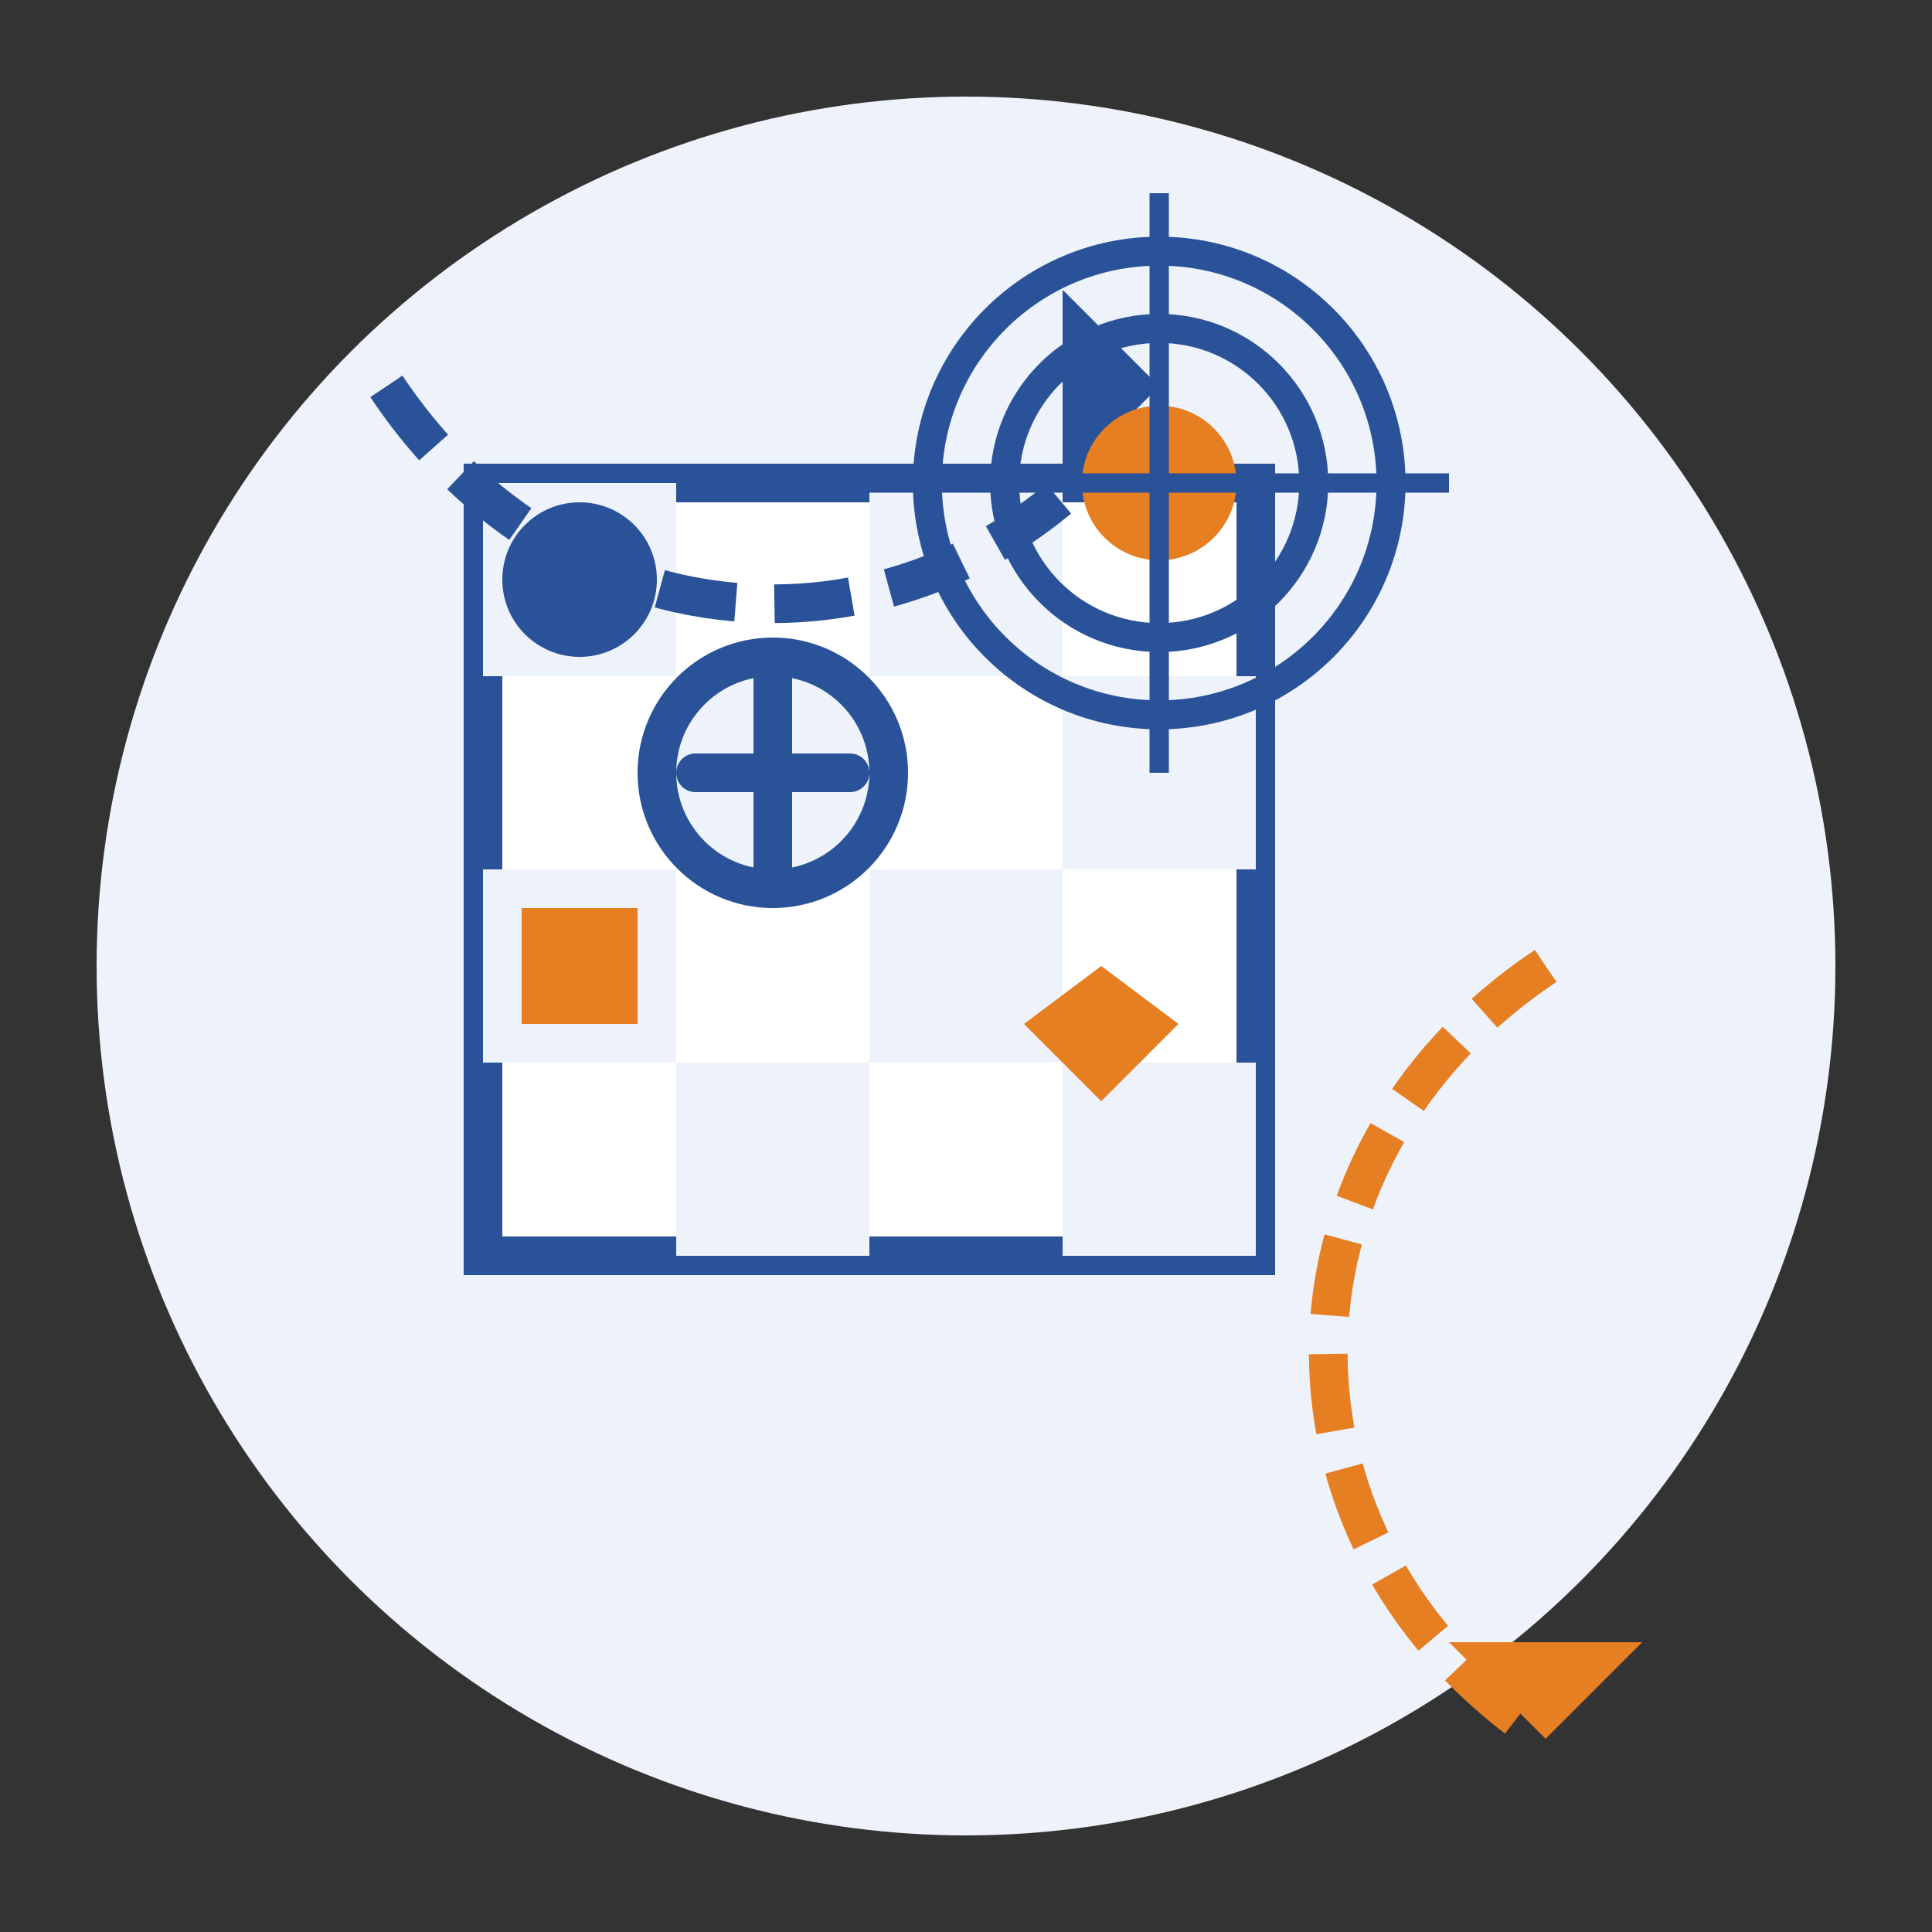
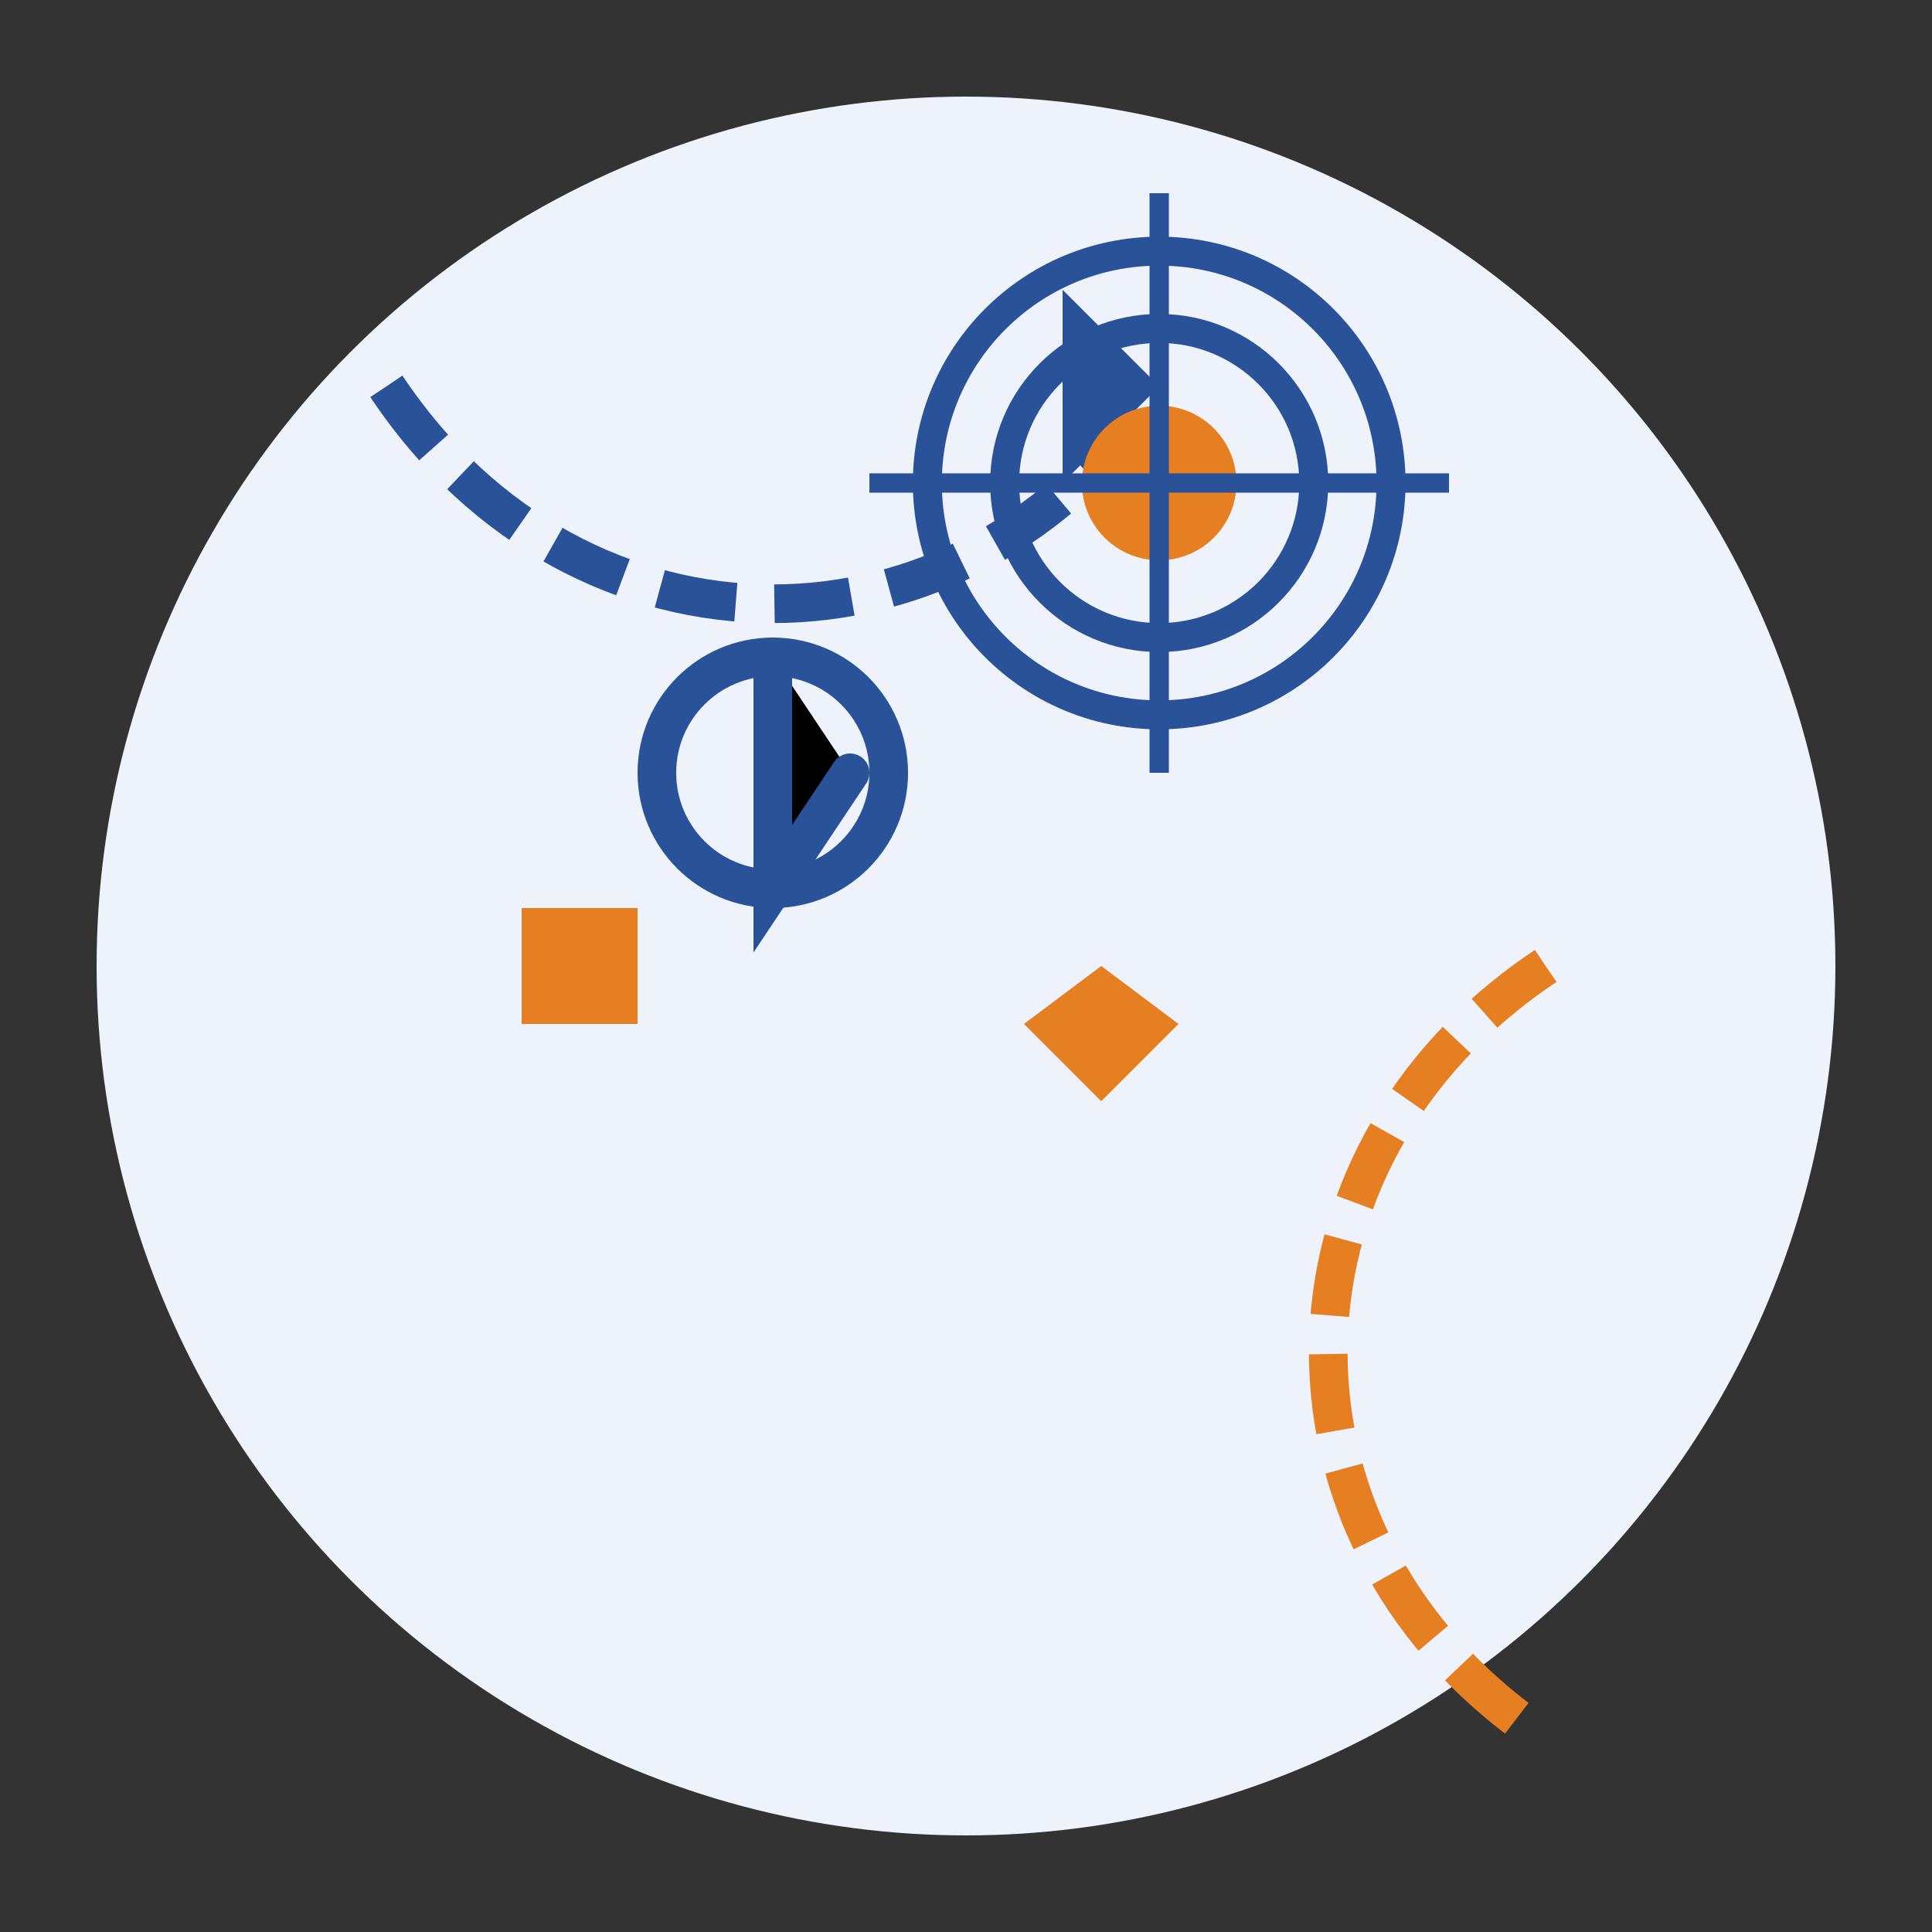
<svg xmlns="http://www.w3.org/2000/svg" viewBox="0 0 100 100" width="100" height="100">
  <rect x="0" y="0" width="100" height="100" fill="#333333" stroke="none" />
  <circle cx="50" cy="50" r="45" fill="#eef2fa" />
  <g transform="translate(15, 15)">
-     <rect x="10" y="10" width="40" height="40" fill="#ffffff" stroke="#2a5298" stroke-width="2" />
    <rect x="10" y="10" width="10" height="10" fill="#eef2fa" />
    <rect x="30" y="10" width="10" height="10" fill="#eef2fa" />
-     <rect x="20" y="20" width="10" height="10" fill="#eef2fa" />
-     <rect x="40" y="20" width="10" height="10" fill="#eef2fa" />
    <rect x="10" y="30" width="10" height="10" fill="#eef2fa" />
    <rect x="30" y="30" width="10" height="10" fill="#eef2fa" />
    <rect x="20" y="40" width="10" height="10" fill="#eef2fa" />
    <rect x="40" y="40" width="10" height="10" fill="#eef2fa" />
    <g transform="translate(25, 25)">
-       <path d="M0,-6 L0,6 M-4,0 L4,0" stroke="#2a5298" stroke-width="2" stroke-linecap="round" />
+       <path d="M0,-6 L0,6 L4,0" stroke="#2a5298" stroke-width="2" stroke-linecap="round" />
      <circle cx="0" cy="0" r="6" fill="none" stroke="#2a5298" stroke-width="2" />
    </g>
-     <circle cx="15" cy="15" r="4" fill="#2a5298" />
    <path d="M42,35 L46,38 L42,42 L38,38 Z" fill="#e67e22" />
    <rect x="12" y="32" width="6" height="6" fill="#e67e22" />
  </g>
  <g transform="translate(20, 20)">
    <path d="M0,0 C10,15 30,15 40,0" fill="none" stroke="#2a5298" stroke-width="2" stroke-dasharray="4 2" />
    <polygon points="40,0 35,5 35,-5" fill="#2a5298" />
    <path d="M60,30 C45,40 45,60 60,70" fill="none" stroke="#e67e22" stroke-width="2" stroke-dasharray="4 2" />
-     <polygon points="60,70 55,65 65,65" fill="#e67e22" />
  </g>
  <g transform="translate(60, 25)">
    <circle cx="0" cy="0" r="12" fill="none" stroke="#2a5298" stroke-width="1.5" />
    <circle cx="0" cy="0" r="8" fill="none" stroke="#2a5298" stroke-width="1.5" />
    <circle cx="0" cy="0" r="4" fill="#e67e22" />
    <line x1="-15" y1="0" x2="15" y2="0" stroke="#2a5298" stroke-width="1" />
    <line x1="0" y1="-15" x2="0" y2="15" stroke="#2a5298" stroke-width="1" />
  </g>
</svg>